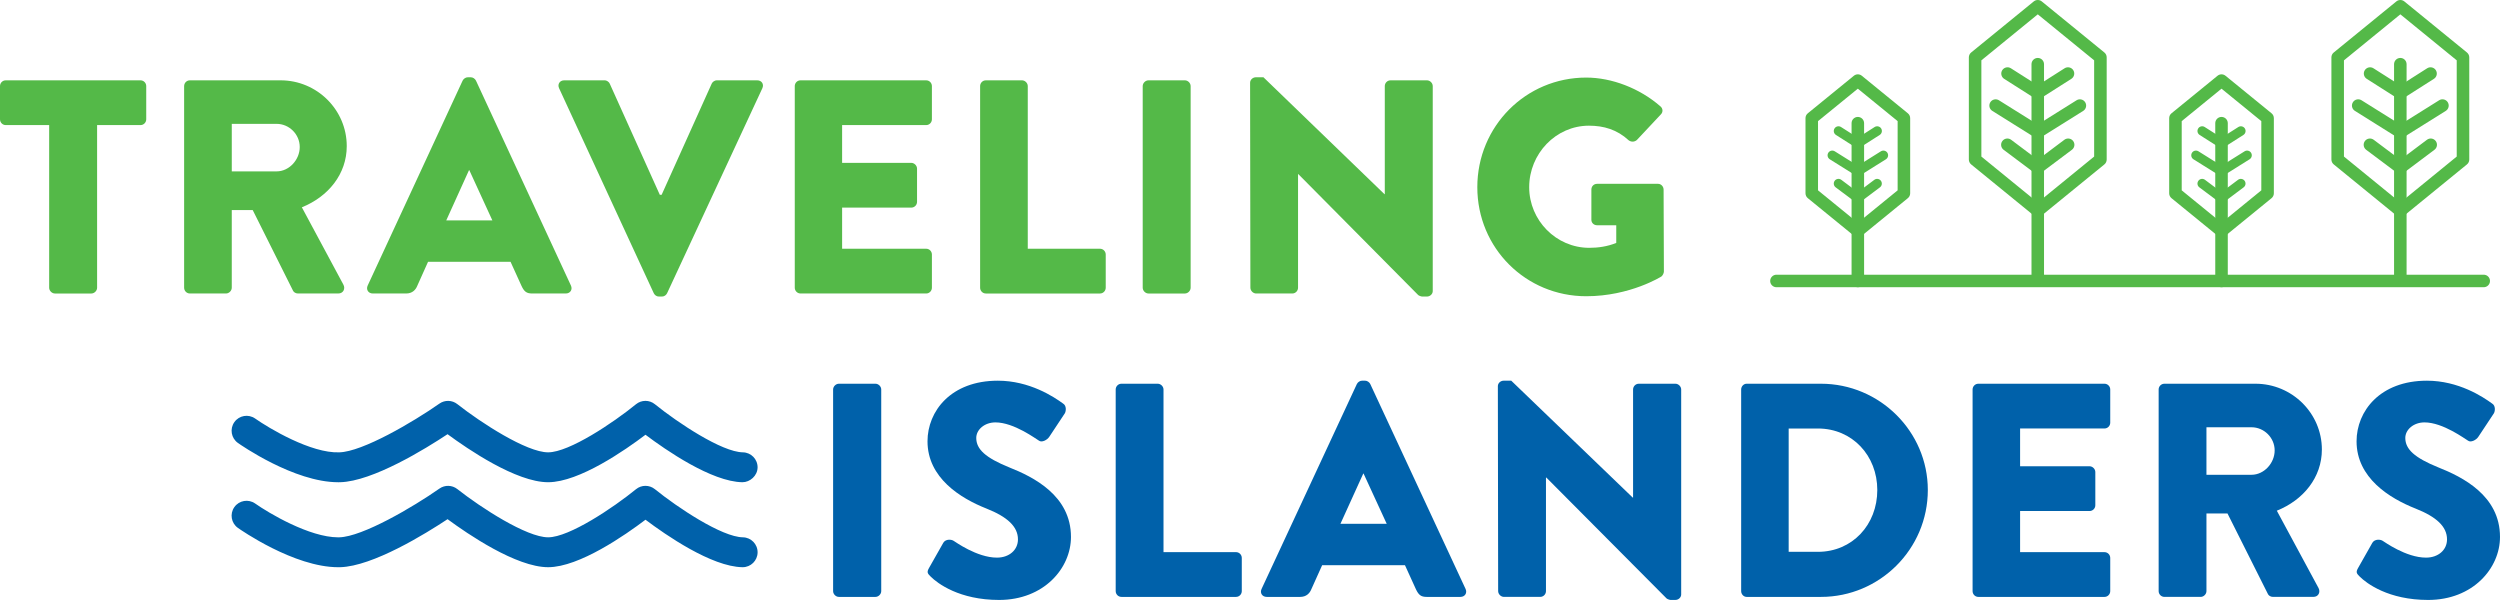
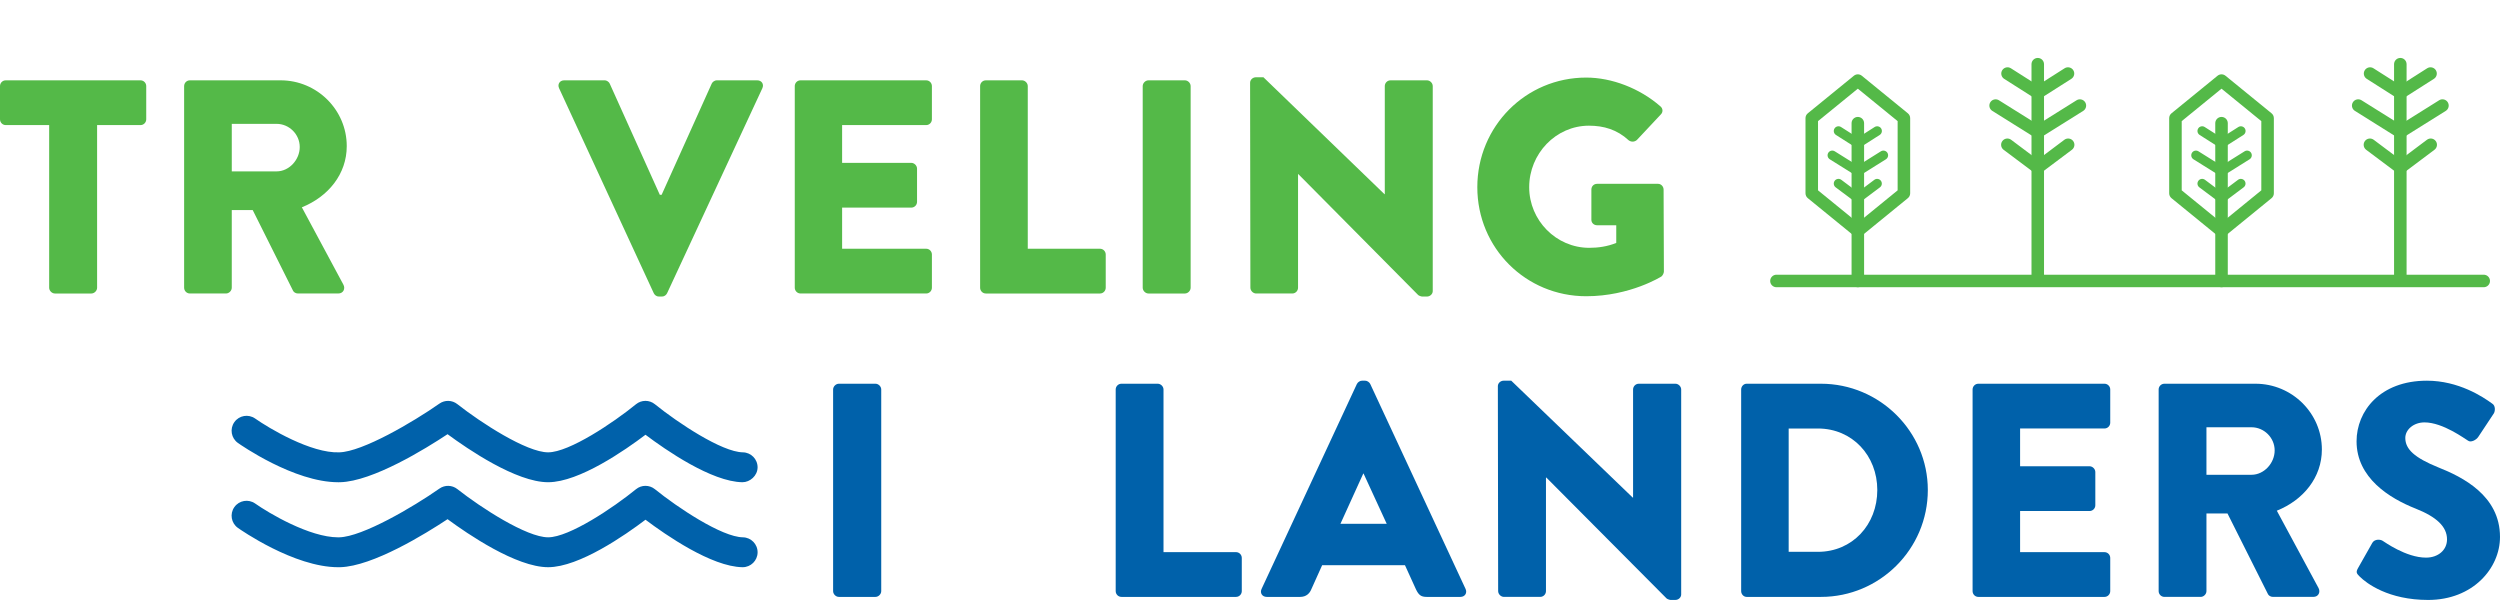
<svg xmlns="http://www.w3.org/2000/svg" version="1.1" x="0px" y="0px" width="199.999px" height="47.995px" viewBox="0 0 199.999 47.995" style="enable-background:new 0 0 199.999 47.995;" xml:space="preserve">
  <g id="logo">
    <g>
      <g>
        <path style="fill:#54B948;" d="M3.933,10.007H0.462C0.194,10.007,0,9.787,0,9.544V6.888c0-0.244,0.194-0.462,0.462-0.462h10.776     c0.267,0,0.461,0.218,0.461,0.462v2.656c0,0.243-0.194,0.463-0.461,0.463H7.768v13.01c0,0.244-0.219,0.463-0.461,0.463H4.394     c-0.242,0-0.461-0.219-0.461-0.463V10.007z" />
        <path style="fill:#54B948;" d="M14.731,6.888c0-0.244,0.194-0.462,0.46-0.462h7.258c2.912,0,5.291,2.363,5.291,5.262     c0,2.242-1.48,4.044-3.592,4.897l3.324,6.188c0.171,0.316,0,0.706-0.412,0.706h-3.229c-0.193,0-0.34-0.121-0.387-0.219     l-3.229-6.457h-1.674v6.213c0,0.244-0.218,0.463-0.461,0.463h-2.89c-0.266,0-0.46-0.219-0.46-0.463V6.888z M22.134,13.71     c0.995,0,1.845-0.927,1.845-1.948c0-1.023-0.85-1.853-1.845-1.853h-3.592v3.801H22.134z" />
-         <path style="fill:#54B948;" d="M29.413,22.847L37.01,6.45c0.073-0.146,0.242-0.268,0.413-0.268h0.242     c0.17,0,0.34,0.121,0.412,0.268l7.598,16.396c0.146,0.316-0.049,0.633-0.413,0.633h-2.693c-0.438,0-0.633-0.146-0.849-0.608     l-0.875-1.925h-6.602l-0.874,1.949c-0.12,0.292-0.388,0.584-0.873,0.584h-2.67C29.463,23.479,29.268,23.163,29.413,22.847z      M39.389,17.632l-1.845-4.02h-0.023l-1.821,4.02H39.389z" />
        <path style="fill:#54B948;" d="M44.726,7.059c-0.145-0.315,0.049-0.633,0.413-0.633h3.229c0.193,0,0.363,0.146,0.412,0.269     l4.005,8.891h0.145l4.005-8.891c0.049-0.122,0.218-0.269,0.413-0.269h3.227c0.366,0,0.56,0.317,0.413,0.633l-7.62,16.397     c-0.072,0.146-0.219,0.268-0.413,0.268h-0.241c-0.195,0-0.34-0.122-0.413-0.268L44.726,7.059z" />
        <path style="fill:#54B948;" d="M63.581,6.888c0-0.244,0.196-0.462,0.462-0.462h10.048c0.268,0,0.461,0.218,0.461,0.462v2.656     c0,0.243-0.193,0.463-0.461,0.463h-6.722v3.021H72.9c0.244,0,0.463,0.219,0.463,0.463v2.655c0,0.267-0.219,0.464-0.463,0.464     h-5.531v3.288h6.722c0.268,0,0.461,0.219,0.461,0.463v2.655c0,0.244-0.193,0.463-0.461,0.463H64.043     c-0.266,0-0.462-0.219-0.462-0.463V6.888z" />
        <path style="fill:#54B948;" d="M78.409,6.888c0-0.244,0.195-0.462,0.462-0.462h2.888c0.243,0,0.462,0.218,0.462,0.462v13.011     h5.776c0.267,0,0.461,0.219,0.461,0.463v2.655c0,0.244-0.194,0.463-0.461,0.463h-9.126c-0.267,0-0.462-0.219-0.462-0.463V6.888z" />
        <path style="fill:#54B948;" d="M91.416,6.888c0-0.244,0.22-0.462,0.462-0.462h2.912c0.243,0,0.461,0.218,0.461,0.462v16.129     c0,0.244-0.218,0.463-0.461,0.463h-2.912c-0.242,0-0.462-0.219-0.462-0.463V6.888z" />
        <path style="fill:#54B948;" d="M100.007,6.62c0-0.243,0.22-0.438,0.462-0.438h0.606l9.685,9.354h0.023V6.888     c0-0.244,0.194-0.462,0.461-0.462h2.913c0.242,0,0.462,0.218,0.462,0.462v16.397c0,0.243-0.22,0.438-0.462,0.438h-0.389     c-0.072,0-0.267-0.073-0.315-0.122l-9.587-9.672h-0.023v9.087c0,0.244-0.194,0.463-0.462,0.463h-2.888     c-0.243,0-0.462-0.219-0.462-0.463L100.007,6.62z" />
        <path style="fill:#54B948;" d="M126.896,6.206c2.04,0,4.271,0.853,5.922,2.29c0.219,0.17,0.242,0.464,0.05,0.657l-1.918,2.046     c-0.194,0.171-0.461,0.171-0.656,0.025c-0.922-0.853-1.989-1.169-3.179-1.169c-2.645,0-4.78,2.241-4.78,4.921     c0,2.655,2.159,4.85,4.805,4.85c0.703,0,1.432-0.099,2.16-0.391v-1.414h-1.529c-0.267,0-0.461-0.194-0.461-0.438v-2.412     c0-0.269,0.194-0.464,0.461-0.464h4.878c0.243,0,0.438,0.22,0.438,0.464l0.024,6.553c0,0.124-0.098,0.318-0.194,0.392     c0,0-2.5,1.583-6.02,1.583c-4.83,0-8.712-3.85-8.712-8.723S122.066,6.206,126.896,6.206z" />
      </g>
      <g>
        <g>
-           <path style="fill:#54B948;" d="M163.021,17.353c-0.113,0-0.225-0.038-0.318-0.113l-5.012-4.087      c-0.115-0.096-0.184-0.238-0.184-0.389V4.589c0-0.15,0.068-0.293,0.184-0.389l5.012-4.088c0.186-0.149,0.451-0.149,0.635,0      l5.012,4.088c0.117,0.096,0.184,0.238,0.184,0.389v8.175c0,0.15-0.066,0.293-0.184,0.389l-5.012,4.087      C163.245,17.314,163.132,17.353,163.021,17.353z M158.509,12.525l4.512,3.679l4.51-3.679V4.827l-4.51-3.68l-4.512,3.68V12.525z" />
          <path style="fill:#54B948;" d="M163.021,22.803c-0.277,0-0.502-0.225-0.502-0.501V5.136c0-0.276,0.225-0.501,0.502-0.501      c0.275,0,0.5,0.225,0.5,0.501v17.166C163.521,22.578,163.296,22.803,163.021,22.803z" />
          <path style="fill:#54B948;" d="M163.021,7.924c-0.094,0-0.188-0.026-0.27-0.078l-2.42-1.539      c-0.232-0.148-0.301-0.458-0.152-0.692c0.148-0.232,0.457-0.302,0.691-0.153l2.15,1.367l2.148-1.367      c0.234-0.148,0.545-0.079,0.693,0.153c0.148,0.234,0.078,0.544-0.154,0.692l-2.42,1.539      C163.206,7.897,163.112,7.924,163.021,7.924z" />
          <path style="fill:#54B948;" d="M163.021,11.057c-0.094,0-0.186-0.026-0.266-0.077l-3.371-2.109      c-0.236-0.146-0.307-0.456-0.16-0.69s0.457-0.306,0.691-0.159l3.105,1.943l3.104-1.943c0.234-0.147,0.545-0.076,0.691,0.159      c0.146,0.234,0.076,0.544-0.158,0.69l-3.371,2.109C163.204,11.03,163.112,11.057,163.021,11.057z" />
          <path style="fill:#54B948;" d="M163.021,13.907c-0.107,0-0.213-0.034-0.301-0.101l-2.432-1.823      c-0.221-0.166-0.266-0.479-0.1-0.701s0.48-0.266,0.701-0.101l2.131,1.598l2.129-1.598c0.223-0.166,0.537-0.121,0.703,0.101      s0.121,0.535-0.102,0.701l-2.432,1.823C163.231,13.873,163.126,13.907,163.021,13.907z" />
        </g>
        <g>
          <path style="fill:#54B948;" d="M177.72,22.978c-0.275,0-0.5-0.224-0.5-0.501V9.855c0-0.276,0.225-0.501,0.5-0.501      c0.277,0,0.502,0.225,0.502,0.501v12.621C178.222,22.754,177.997,22.978,177.72,22.978z" />
          <path style="fill:#54B948;" d="M177.72,11.84c-0.068,0-0.141-0.02-0.201-0.059l-1.549-0.985      c-0.174-0.111-0.227-0.344-0.115-0.519c0.111-0.176,0.346-0.227,0.52-0.116l1.346,0.857l1.346-0.857      c0.176-0.11,0.406-0.06,0.52,0.115c0.111,0.176,0.059,0.408-0.115,0.52l-1.547,0.985C177.86,11.82,177.79,11.84,177.72,11.84z" />
          <path style="fill:#54B948;" d="M177.72,18.97c-0.111,0-0.225-0.037-0.316-0.112l-3.686-3.005      c-0.117-0.096-0.184-0.237-0.184-0.389V9.453c0-0.151,0.066-0.294,0.184-0.389l3.686-3.005c0.184-0.15,0.449-0.15,0.633,0      l3.686,3.005c0.117,0.095,0.184,0.237,0.184,0.389v6.011c0,0.151-0.066,0.293-0.184,0.389l-3.686,3.005      C177.944,18.933,177.833,18.97,177.72,18.97z M174.536,15.227l3.184,2.596l3.184-2.596V9.69l-3.184-2.596l-3.184,2.596V15.227z" />
          <path style="fill:#54B948;" d="M177.72,14.08c-0.068,0-0.139-0.02-0.199-0.058l-2.045-1.279      c-0.176-0.11-0.229-0.343-0.119-0.519s0.342-0.229,0.518-0.119l1.846,1.155l1.846-1.155c0.176-0.11,0.408-0.056,0.518,0.119      c0.111,0.176,0.057,0.408-0.119,0.519l-2.043,1.279C177.858,14.061,177.79,14.08,177.72,14.08z" />
          <path style="fill:#54B948;" d="M177.72,16.221c-0.078,0-0.158-0.024-0.225-0.075l-1.549-1.159      c-0.166-0.125-0.199-0.36-0.074-0.527c0.123-0.166,0.359-0.2,0.525-0.075l1.322,0.991l1.322-0.99      c0.166-0.126,0.402-0.091,0.525,0.074c0.125,0.167,0.092,0.402-0.074,0.526l-1.547,1.16      C177.88,16.196,177.8,16.221,177.72,16.221z" />
        </g>
        <g>
-           <path style="fill:#54B948;" d="M192.026,17.353c-0.113,0-0.225-0.038-0.316-0.113l-5.012-4.087      c-0.117-0.096-0.186-0.238-0.186-0.389V4.589c0-0.15,0.068-0.293,0.186-0.389l5.012-4.088c0.184-0.149,0.449-0.149,0.633,0      l5.012,4.088c0.117,0.096,0.186,0.238,0.186,0.389v8.175c0,0.15-0.068,0.293-0.186,0.389l-5.012,4.087      C192.251,17.314,192.138,17.353,192.026,17.353z M187.515,12.525l4.512,3.679l4.51-3.679V4.827l-4.51-3.68l-4.512,3.68V12.525z" />
          <path style="fill:#54B948;" d="M192.026,22.803c-0.277,0-0.502-0.225-0.502-0.501V5.136c0-0.276,0.225-0.501,0.502-0.501      s0.5,0.225,0.5,0.501v17.166C192.526,22.578,192.304,22.803,192.026,22.803z" />
          <path style="fill:#54B948;" d="M192.026,7.924c-0.094,0-0.188-0.026-0.27-0.078l-2.418-1.539      c-0.234-0.148-0.303-0.458-0.154-0.692c0.148-0.232,0.457-0.302,0.691-0.153l2.15,1.367l2.148-1.367      c0.234-0.148,0.545-0.079,0.693,0.153c0.148,0.234,0.08,0.544-0.154,0.692l-2.418,1.539      C192.214,7.897,192.12,7.924,192.026,7.924z" />
          <path style="fill:#54B948;" d="M192.026,11.057c-0.092,0-0.186-0.026-0.266-0.077L188.39,8.87      c-0.234-0.146-0.307-0.456-0.158-0.69c0.146-0.234,0.455-0.306,0.689-0.159l3.105,1.943l3.105-1.943      c0.234-0.147,0.543-0.076,0.689,0.159c0.146,0.234,0.076,0.544-0.158,0.69l-3.371,2.109      C192.21,11.03,192.118,11.057,192.026,11.057z" />
          <path style="fill:#54B948;" d="M192.026,13.907c-0.105,0-0.211-0.034-0.301-0.101l-2.432-1.823      c-0.221-0.166-0.266-0.479-0.1-0.701s0.48-0.266,0.701-0.101l2.131,1.598l2.131-1.598c0.221-0.166,0.535-0.121,0.701,0.101      s0.121,0.535-0.102,0.701l-2.43,1.823C192.237,13.873,192.132,13.907,192.026,13.907z" />
        </g>
        <g>
          <path style="fill:#54B948;" d="M148.626,22.978c-0.277,0-0.501-0.224-0.501-0.501V9.855c0-0.276,0.224-0.501,0.501-0.501      s0.501,0.225,0.501,0.501v12.621C149.127,22.754,148.903,22.978,148.626,22.978z" />
          <path style="fill:#54B948;" d="M148.626,11.84c-0.07,0-0.141-0.02-0.201-0.059l-1.549-0.985      c-0.175-0.111-0.227-0.344-0.115-0.519c0.111-0.176,0.345-0.227,0.519-0.116l1.347,0.857l1.344-0.857      c0.176-0.11,0.408-0.06,0.52,0.115c0.111,0.176,0.061,0.408-0.115,0.52l-1.546,0.985C148.767,11.82,148.696,11.84,148.626,11.84      z" />
          <path style="fill:#54B948;" d="M148.626,18.97c-0.112,0-0.225-0.037-0.316-0.112l-3.686-3.005      c-0.117-0.096-0.185-0.237-0.185-0.389V9.453c0-0.151,0.067-0.294,0.185-0.389l3.686-3.005c0.184-0.15,0.449-0.15,0.633,0      l3.684,3.005c0.117,0.095,0.186,0.237,0.186,0.389v6.011c0,0.151-0.068,0.293-0.186,0.389l-3.684,3.005      C148.851,18.933,148.738,18.97,148.626,18.97z M145.441,15.227l3.185,2.596l3.184-2.596V9.69l-3.184-2.596l-3.185,2.596V15.227z      " />
          <path style="fill:#54B948;" d="M148.626,14.08c-0.069,0-0.139-0.02-0.199-0.058l-2.045-1.279      c-0.177-0.11-0.229-0.343-0.12-0.519c0.11-0.176,0.343-0.229,0.519-0.119l1.846,1.155l1.844-1.155      c0.178-0.11,0.408-0.056,0.52,0.119c0.109,0.176,0.057,0.408-0.119,0.519l-2.044,1.279      C148.765,14.061,148.695,14.08,148.626,14.08z" />
-           <path style="fill:#54B948;" d="M148.626,16.221c-0.079,0-0.158-0.024-0.226-0.075l-1.548-1.159      c-0.166-0.125-0.2-0.36-0.075-0.527c0.124-0.166,0.359-0.2,0.526-0.075l1.322,0.991l1.32-0.99      c0.166-0.126,0.402-0.091,0.525,0.074c0.125,0.167,0.092,0.402-0.074,0.526l-1.546,1.16      C148.785,16.196,148.705,16.221,148.626,16.221z" />
+           <path style="fill:#54B948;" d="M148.626,16.221c-0.079,0-0.158-0.024-0.226-0.075l-1.548-1.159      c-0.166-0.125-0.2-0.36-0.075-0.527c0.124-0.166,0.359-0.2,0.526-0.075l1.322,0.991l1.32-0.99      c0.166-0.126,0.402-0.091,0.525,0.074c0.125,0.167,0.092,0.402-0.074,0.526l-1.546,1.16      C148.785,16.196,148.705,16.221,148.626,16.221" />
        </g>
        <path style="fill:#54B948;" d="M199.198,22.477c0,0.277-0.225,0.501-0.502,0.501h-56.581c-0.277,0-0.501-0.224-0.501-0.501     c0-0.276,0.224-0.501,0.501-0.501h56.581C198.974,21.976,199.198,22.2,199.198,22.477z" />
      </g>
      <g>
        <path style="fill:#0061AA;" d="M66.648,31.16c0-0.243,0.22-0.462,0.463-0.462h2.924c0.244,0,0.463,0.219,0.463,0.462v16.129     c0,0.243-0.219,0.463-0.463,0.463h-2.924c-0.243,0-0.463-0.22-0.463-0.463V31.16z" />
-         <path style="fill:#0061AA;" d="M74.322,45.437l1.145-2.021c0.195-0.316,0.658-0.268,0.829-0.146     c0.097,0.049,1.851,1.34,3.459,1.34c0.975,0,1.681-0.608,1.681-1.461c0-1.023-0.853-1.803-2.51-2.461     c-2.095-0.828-4.726-2.461-4.726-5.384c0-2.412,1.876-4.849,5.628-4.849c2.534,0,4.482,1.291,5.214,1.827     c0.292,0.171,0.243,0.609,0.146,0.779l-1.242,1.876c-0.17,0.269-0.609,0.487-0.828,0.316c-0.219-0.121-1.998-1.462-3.483-1.462     c-0.878,0-1.535,0.585-1.535,1.243c0,0.901,0.73,1.583,2.655,2.363c1.9,0.756,4.922,2.241,4.922,5.555     c0,2.51-2.169,5.043-5.75,5.043c-3.168,0-4.922-1.315-5.481-1.876C74.2,45.876,74.127,45.778,74.322,45.437z" />
        <path style="fill:#0061AA;" d="M89.255,31.16c0-0.243,0.195-0.462,0.463-0.462h2.899c0.244,0,0.463,0.219,0.463,0.462v13.011     h5.799c0.268,0,0.463,0.219,0.463,0.463v2.655c0,0.243-0.195,0.463-0.463,0.463h-9.161c-0.268,0-0.463-0.22-0.463-0.463V31.16z" />
        <path style="fill:#0061AA;" d="M100.924,47.118l7.625-16.396c0.073-0.146,0.244-0.268,0.414-0.268h0.244     c0.17,0,0.341,0.121,0.414,0.268l7.625,16.396c0.146,0.316-0.048,0.634-0.414,0.634h-2.704c-0.438,0-0.633-0.146-0.853-0.609     l-0.877-1.925h-6.627l-0.877,1.949c-0.122,0.292-0.39,0.585-0.877,0.585h-2.68C100.973,47.752,100.777,47.435,100.924,47.118z      M110.937,41.905l-1.852-4.021h-0.024l-1.827,4.021H110.937z" />
        <path style="fill:#0061AA;" d="M119.828,30.893c0-0.244,0.219-0.438,0.462-0.438h0.609l9.722,9.355h0.024V31.16     c0-0.243,0.194-0.462,0.462-0.462h2.924c0.243,0,0.463,0.219,0.463,0.462v16.396c0,0.244-0.22,0.438-0.463,0.438h-0.39     c-0.073,0-0.268-0.072-0.316-0.121l-9.624-9.673h-0.024v9.088c0,0.243-0.194,0.463-0.463,0.463h-2.899     c-0.243,0-0.463-0.22-0.463-0.463L119.828,30.893z" />
        <path style="fill:#0061AA;" d="M139.292,31.16c0-0.243,0.195-0.462,0.438-0.462h5.945c4.7,0,8.55,3.824,8.55,8.502     c0,4.727-3.85,8.552-8.55,8.552h-5.945c-0.243,0-0.438-0.22-0.438-0.463V31.16z M145.432,44.146c2.753,0,4.751-2.168,4.751-4.945     c0-2.753-1.998-4.921-4.751-4.921h-2.339v9.866H145.432z" />
        <path style="fill:#0061AA;" d="M157.806,31.16c0-0.243,0.195-0.462,0.463-0.462h10.086c0.268,0,0.463,0.219,0.463,0.462v2.655     c0,0.244-0.195,0.464-0.463,0.464h-6.748V37.3h5.555c0.244,0,0.463,0.22,0.463,0.463v2.655c0,0.269-0.219,0.464-0.463,0.464     h-5.555v3.289h6.748c0.268,0,0.463,0.219,0.463,0.463v2.655c0,0.243-0.195,0.463-0.463,0.463h-10.086     c-0.268,0-0.463-0.22-0.463-0.463V31.16z" />
        <path style="fill:#0061AA;" d="M172.69,31.16c0-0.243,0.195-0.462,0.463-0.462h7.285c2.922,0,5.311,2.362,5.311,5.262     c0,2.241-1.486,4.044-3.605,4.896l3.338,6.188c0.17,0.317,0,0.707-0.414,0.707h-3.24c-0.195,0-0.342-0.122-0.391-0.22     l-3.24-6.456h-1.682v6.213c0,0.243-0.219,0.463-0.463,0.463h-2.898c-0.268,0-0.463-0.22-0.463-0.463V31.16z M180.122,37.982     c0.998,0,1.85-0.926,1.85-1.949s-0.852-1.852-1.85-1.852h-3.607v3.801H180.122z" />
        <path style="fill:#0061AA;" d="M188.647,45.437l1.145-2.021c0.195-0.316,0.658-0.268,0.828-0.146     c0.098,0.049,1.852,1.34,3.459,1.34c0.975,0,1.682-0.608,1.682-1.461c0-1.023-0.852-1.803-2.51-2.461     c-2.096-0.828-4.727-2.461-4.727-5.384c0-2.412,1.877-4.849,5.629-4.849c2.533,0,4.482,1.291,5.213,1.827     c0.293,0.171,0.244,0.609,0.146,0.779l-1.242,1.876c-0.17,0.269-0.609,0.487-0.828,0.316c-0.221-0.121-1.998-1.462-3.484-1.462     c-0.877,0-1.535,0.585-1.535,1.243c0,0.901,0.73,1.583,2.656,2.363c1.9,0.756,4.92,2.241,4.92,5.555     c0,2.51-2.168,5.043-5.748,5.043c-3.168,0-4.922-1.315-5.482-1.876C188.524,45.876,188.452,45.778,188.647,45.437z" />
      </g>
      <g>
        <path style="fill:#0061AA;" d="M27.058,38.579c-3.535,0-7.84-3.012-8.024-3.143c-0.539-0.381-0.667-1.125-0.286-1.665     c0.379-0.54,1.126-0.667,1.665-0.288c1.095,0.771,4.479,2.798,6.732,2.704c1.847-0.043,5.894-2.416,8.011-3.9     c0.433-0.302,1.011-0.286,1.427,0.04c1.897,1.494,5.546,3.86,7.265,3.86c0.003,0,0.005,0,0.009,0     c1.685-0.007,5.203-2.364,7.025-3.85c0.438-0.355,1.066-0.357,1.506-0.002c1.827,1.477,5.354,3.827,7.041,3.852     c0.659,0.01,1.187,0.553,1.178,1.213c-0.011,0.659-0.604,1.178-1.213,1.178c-2.47-0.036-6.146-2.586-7.755-3.798     c-1.61,1.22-5.293,3.787-7.773,3.798c-0.004,0-0.009,0-0.015,0c-2.551,0-6.427-2.646-8.047-3.843     c-1.74,1.154-5.981,3.778-8.6,3.843C27.154,38.579,27.104,38.579,27.058,38.579z" />
        <path style="fill:#0061AA;" d="M27.058,45.377c-3.535,0-7.84-3.013-8.024-3.144c-0.539-0.38-0.667-1.125-0.286-1.664     c0.379-0.54,1.126-0.666,1.665-0.288c1.079,0.761,4.346,2.706,6.639,2.706c0.032,0,0.063,0,0.094-0.002     c1.847-0.045,5.894-2.416,8.011-3.9c0.433-0.303,1.011-0.286,1.427,0.039c1.897,1.494,5.546,3.861,7.265,3.861     c0.003,0,0.005,0,0.009,0c1.685-0.007,5.203-2.364,7.025-3.85c0.438-0.356,1.066-0.356,1.506-0.002     c1.827,1.477,5.354,3.827,7.041,3.852c0.659,0.01,1.187,0.553,1.178,1.213c-0.01,0.653-0.543,1.178-1.195,1.178     c-0.006,0-0.012,0-0.018,0c-2.47-0.037-6.146-2.585-7.755-3.799c-1.61,1.221-5.293,3.788-7.773,3.799c-0.004,0-0.009,0-0.015,0     c-2.551,0-6.427-2.647-8.047-3.842c-1.74,1.152-5.981,3.777-8.6,3.842C27.154,45.377,27.104,45.377,27.058,45.377z" />
      </g>
    </g>
  </g>
  <g id="Layer_1">
</g>
</svg>